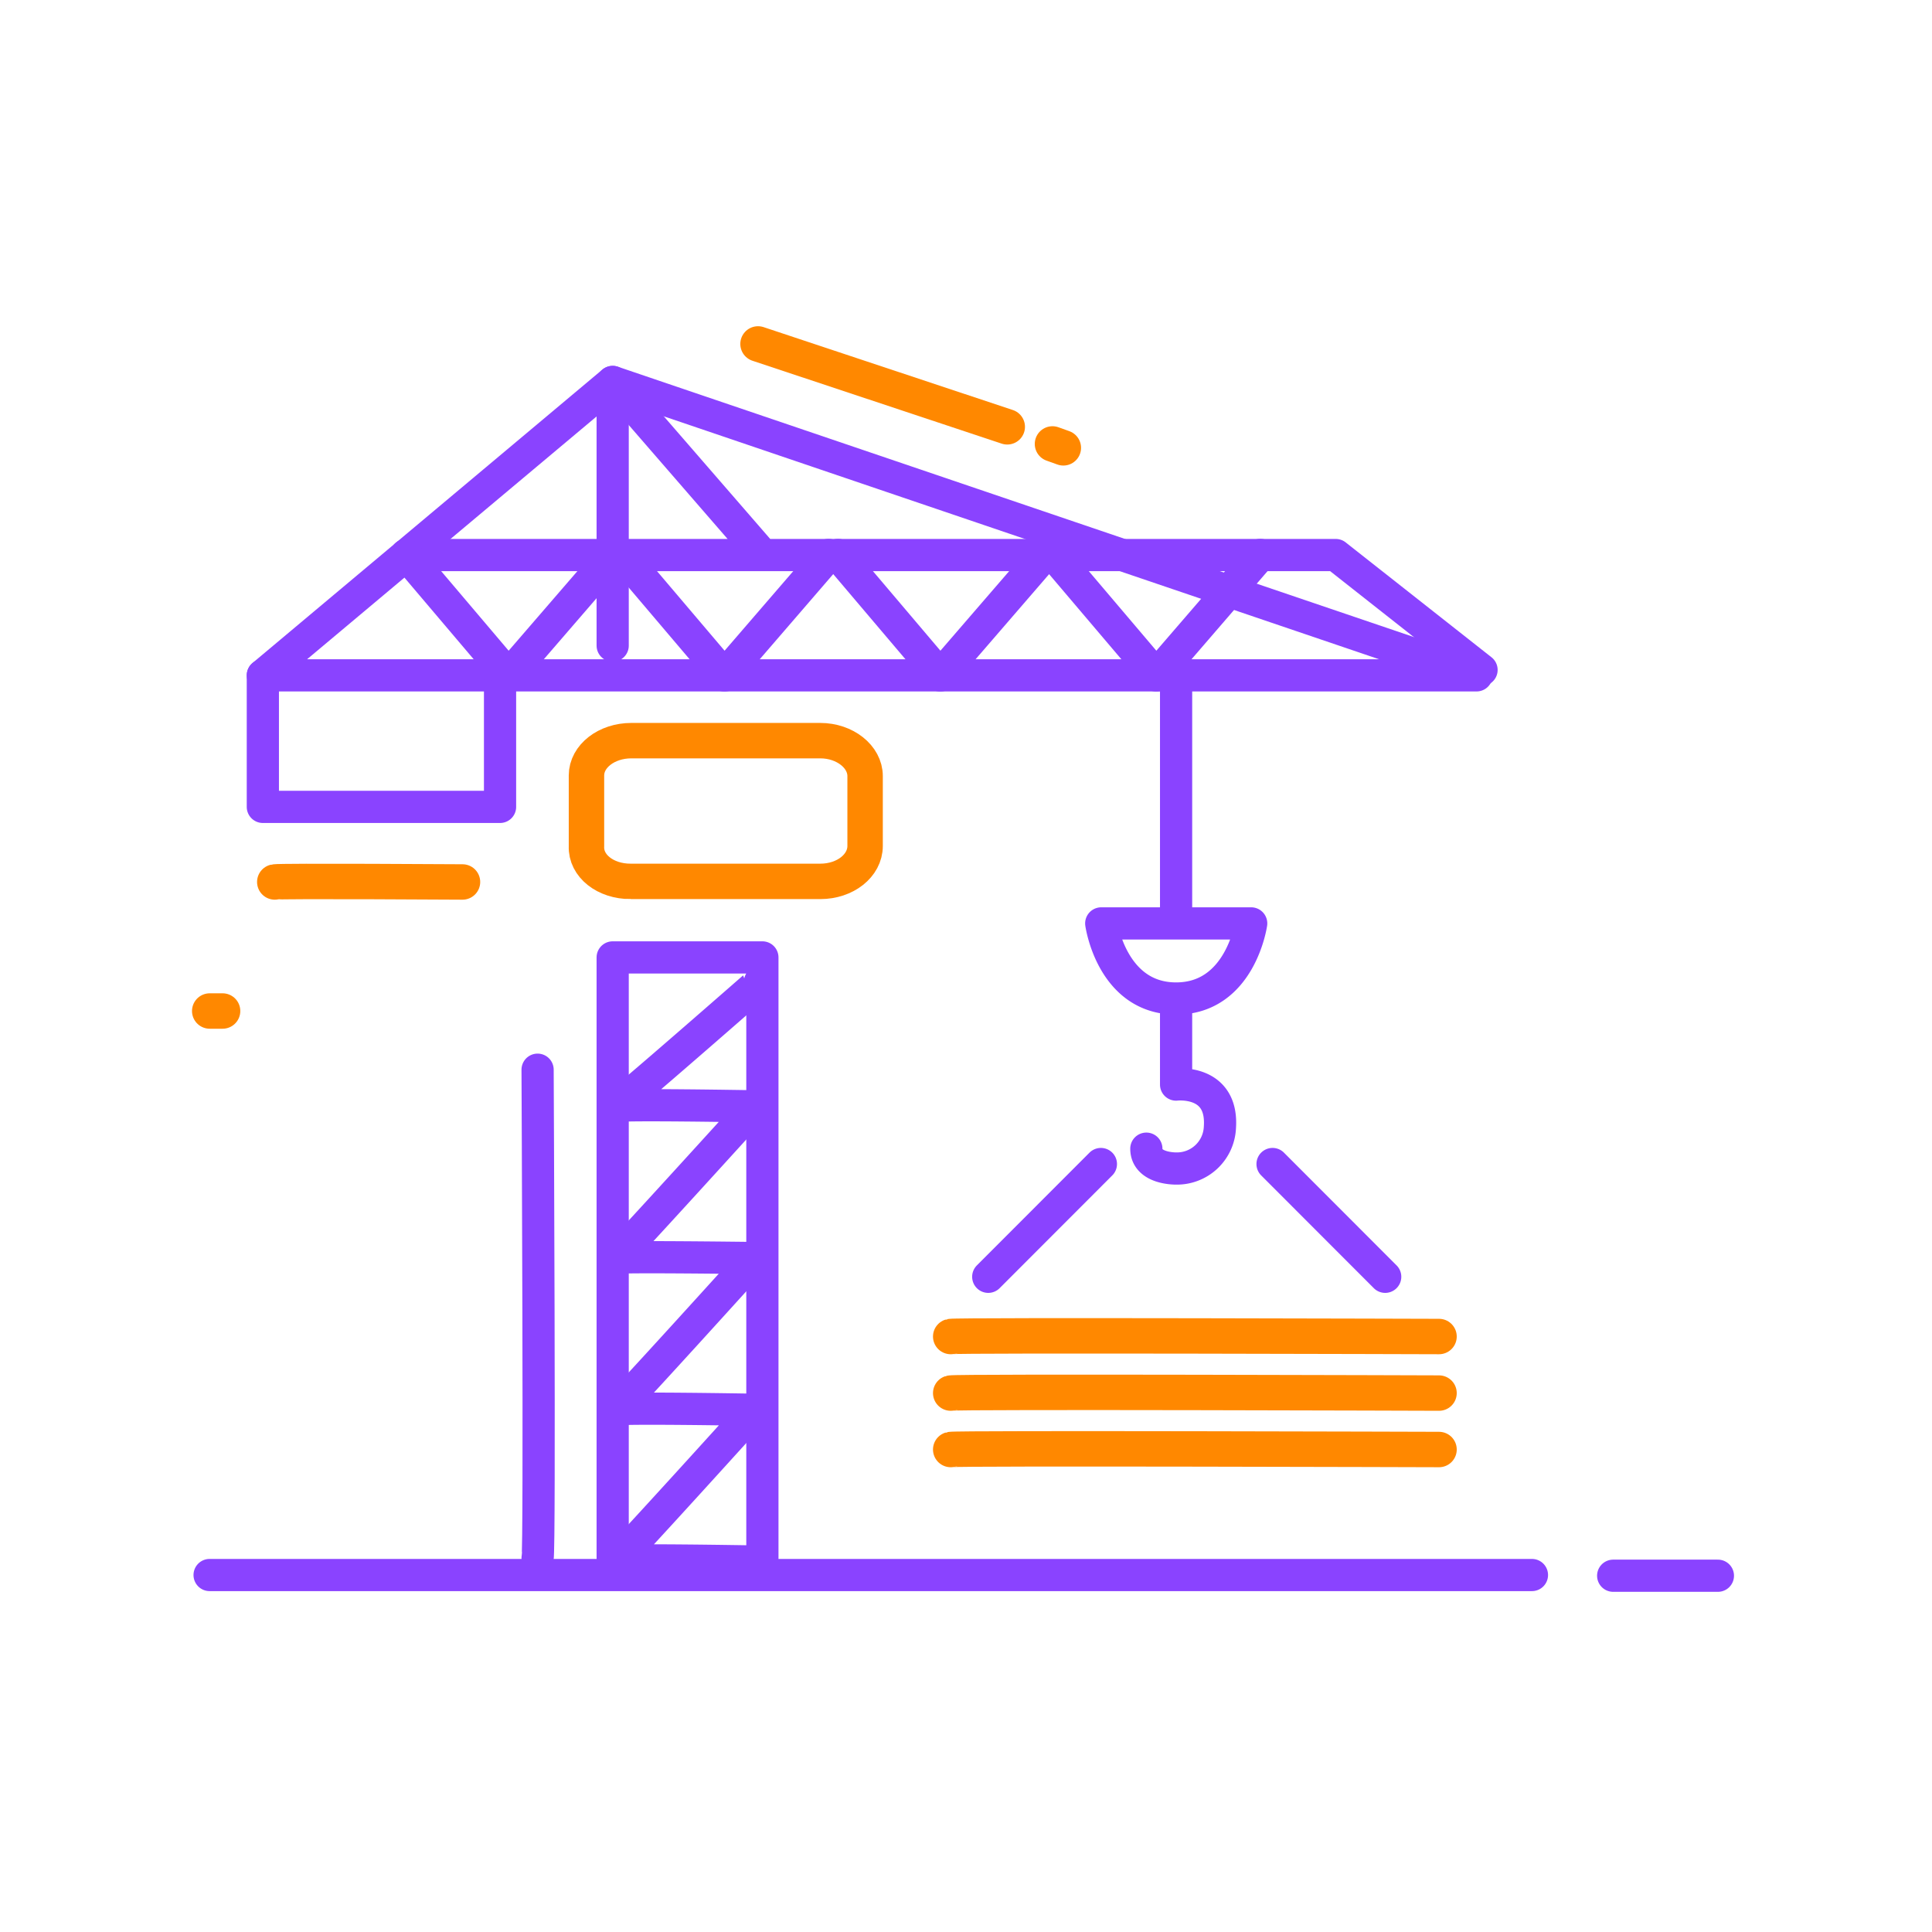
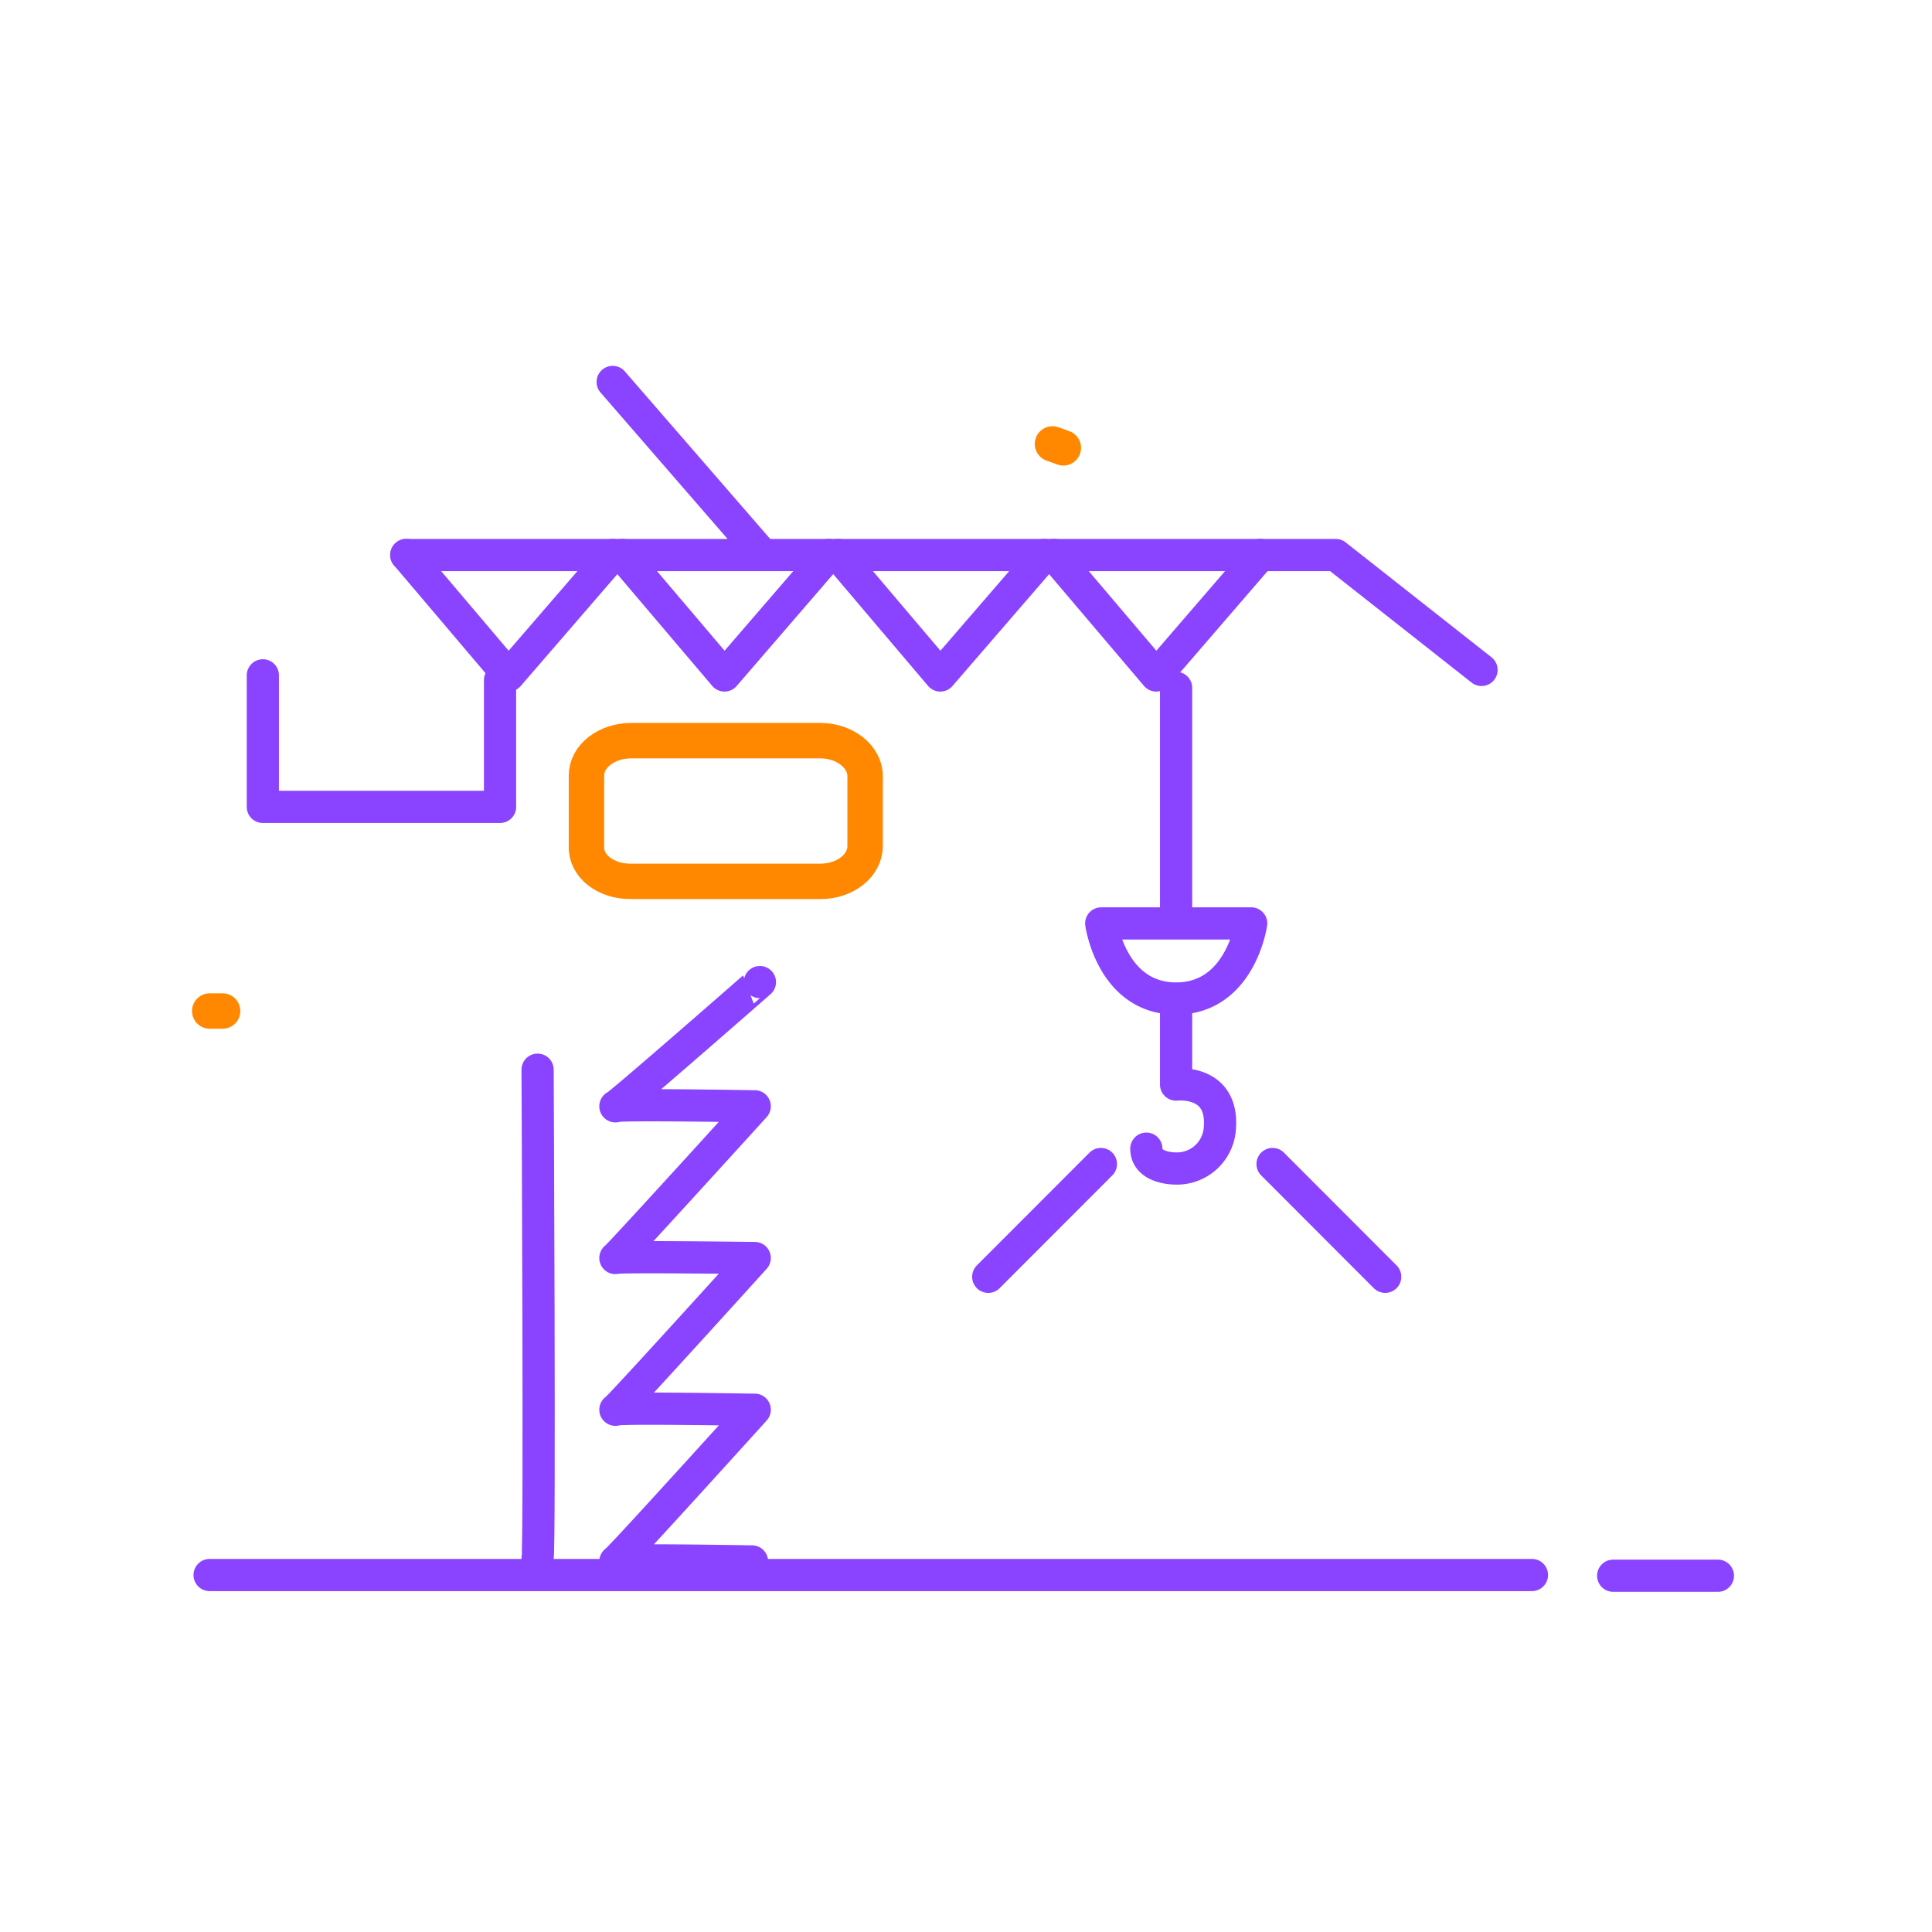
<svg xmlns="http://www.w3.org/2000/svg" width="180" height="180">
  <g id="Picto/metier/btp" stroke="none" stroke-width="1" fill="none" fill-rule="evenodd">
    <g id="Picto:metier:btp" transform="translate(19 32)">
-       <path id="Path" stroke="#8A43FF" stroke-width="3" stroke-linecap="round" stroke-linejoin="round" d="M68.222 30.921h50.347L38.082 3.586M6.6 30.921h61.6m-30.118-2.772V3.586L5.489 30.921m32.593 82.236V57.2H52.03v55.99" />
      <path id="Path" stroke="#8A43FF" stroke-width="3" stroke-linecap="round" stroke-linejoin="round" d="M119.031 30.415l-13.585-10.703H18.854M38.082 3.586l13.992 16.126m-.275 39.787S38.335 71.291 38.335 71.071c0-.22 12.727 0 12.727 0m.253 0s-12.98 14.3-12.98 14.135c0-.165 12.727 0 12.727 0m.253 0s-12.98 14.355-12.98 14.135c0-.22 12.727 0 12.727 0m.253 0s-12.98 14.355-12.98 14.135c0-.22 12.727 0 12.727 0M5.489 30.921v12.254h22.099V31.361M83.6 54.032h13.97s-.99 6.996-6.996 6.996-6.974-6.996-6.974-6.996zm6.974 8.239v6.776s4.4-.517 4.081 4.004a4.004 4.004 0 01-4.07 3.817s-2.783.055-2.783-1.848m11.759 1.43l10.494 10.505M83.567 76.45L73.073 86.955" />
-       <path d="M69.575 92.521c.44-.143 45.496 0 45.496 0M69.575 97.79c.44-.154 45.496 0 45.496 0m-45.496 5.258c.44-.143 45.496 0 45.496 0M74.844 7.766L51.623.044M6.6 50.171c.44-.11 17.49 0 17.49 0" id="Path" stroke="#F80" stroke-width="3.3" stroke-linecap="round" stroke-linejoin="round" />
      <path d="M31.086 113.157c.22-.66 0-45.496 0-45.496m-12.232-47.96l9.526 11.231 9.702-11.231m.88 0l9.537 11.231 9.691-11.231m.891 0l9.526 11.231 9.702-11.231m.88 0l9.537 11.231 9.691-11.231m-7.843 12.386v20.636" id="Path" stroke="#8A43FF" stroke-width="3" stroke-linecap="round" stroke-linejoin="round" />
      <path id="Path" stroke="#F80" stroke-width="3.3" stroke-linecap="round" stroke-linejoin="round" d="M79.057 9.361l1.012.363M1.738 62.194H.539" />
      <path d="M39.765 50.116h17.666c2.31 0 4.169-1.463 4.169-3.3v-6.512c0-1.793-1.87-3.3-4.18-3.3h-17.6c-2.31 0-4.18 1.452-4.18 3.245v6.6c-.077 1.815 1.76 3.278 4.125 3.267z" id="Path" stroke="#F80" stroke-width="3.3" />
      <path id="Path" stroke="#8A43FF" stroke-width="3" stroke-linecap="round" stroke-linejoin="round" d="M.528 114.741h123.2m7.568.066h9.757" />
    </g>
  </g>
</svg>